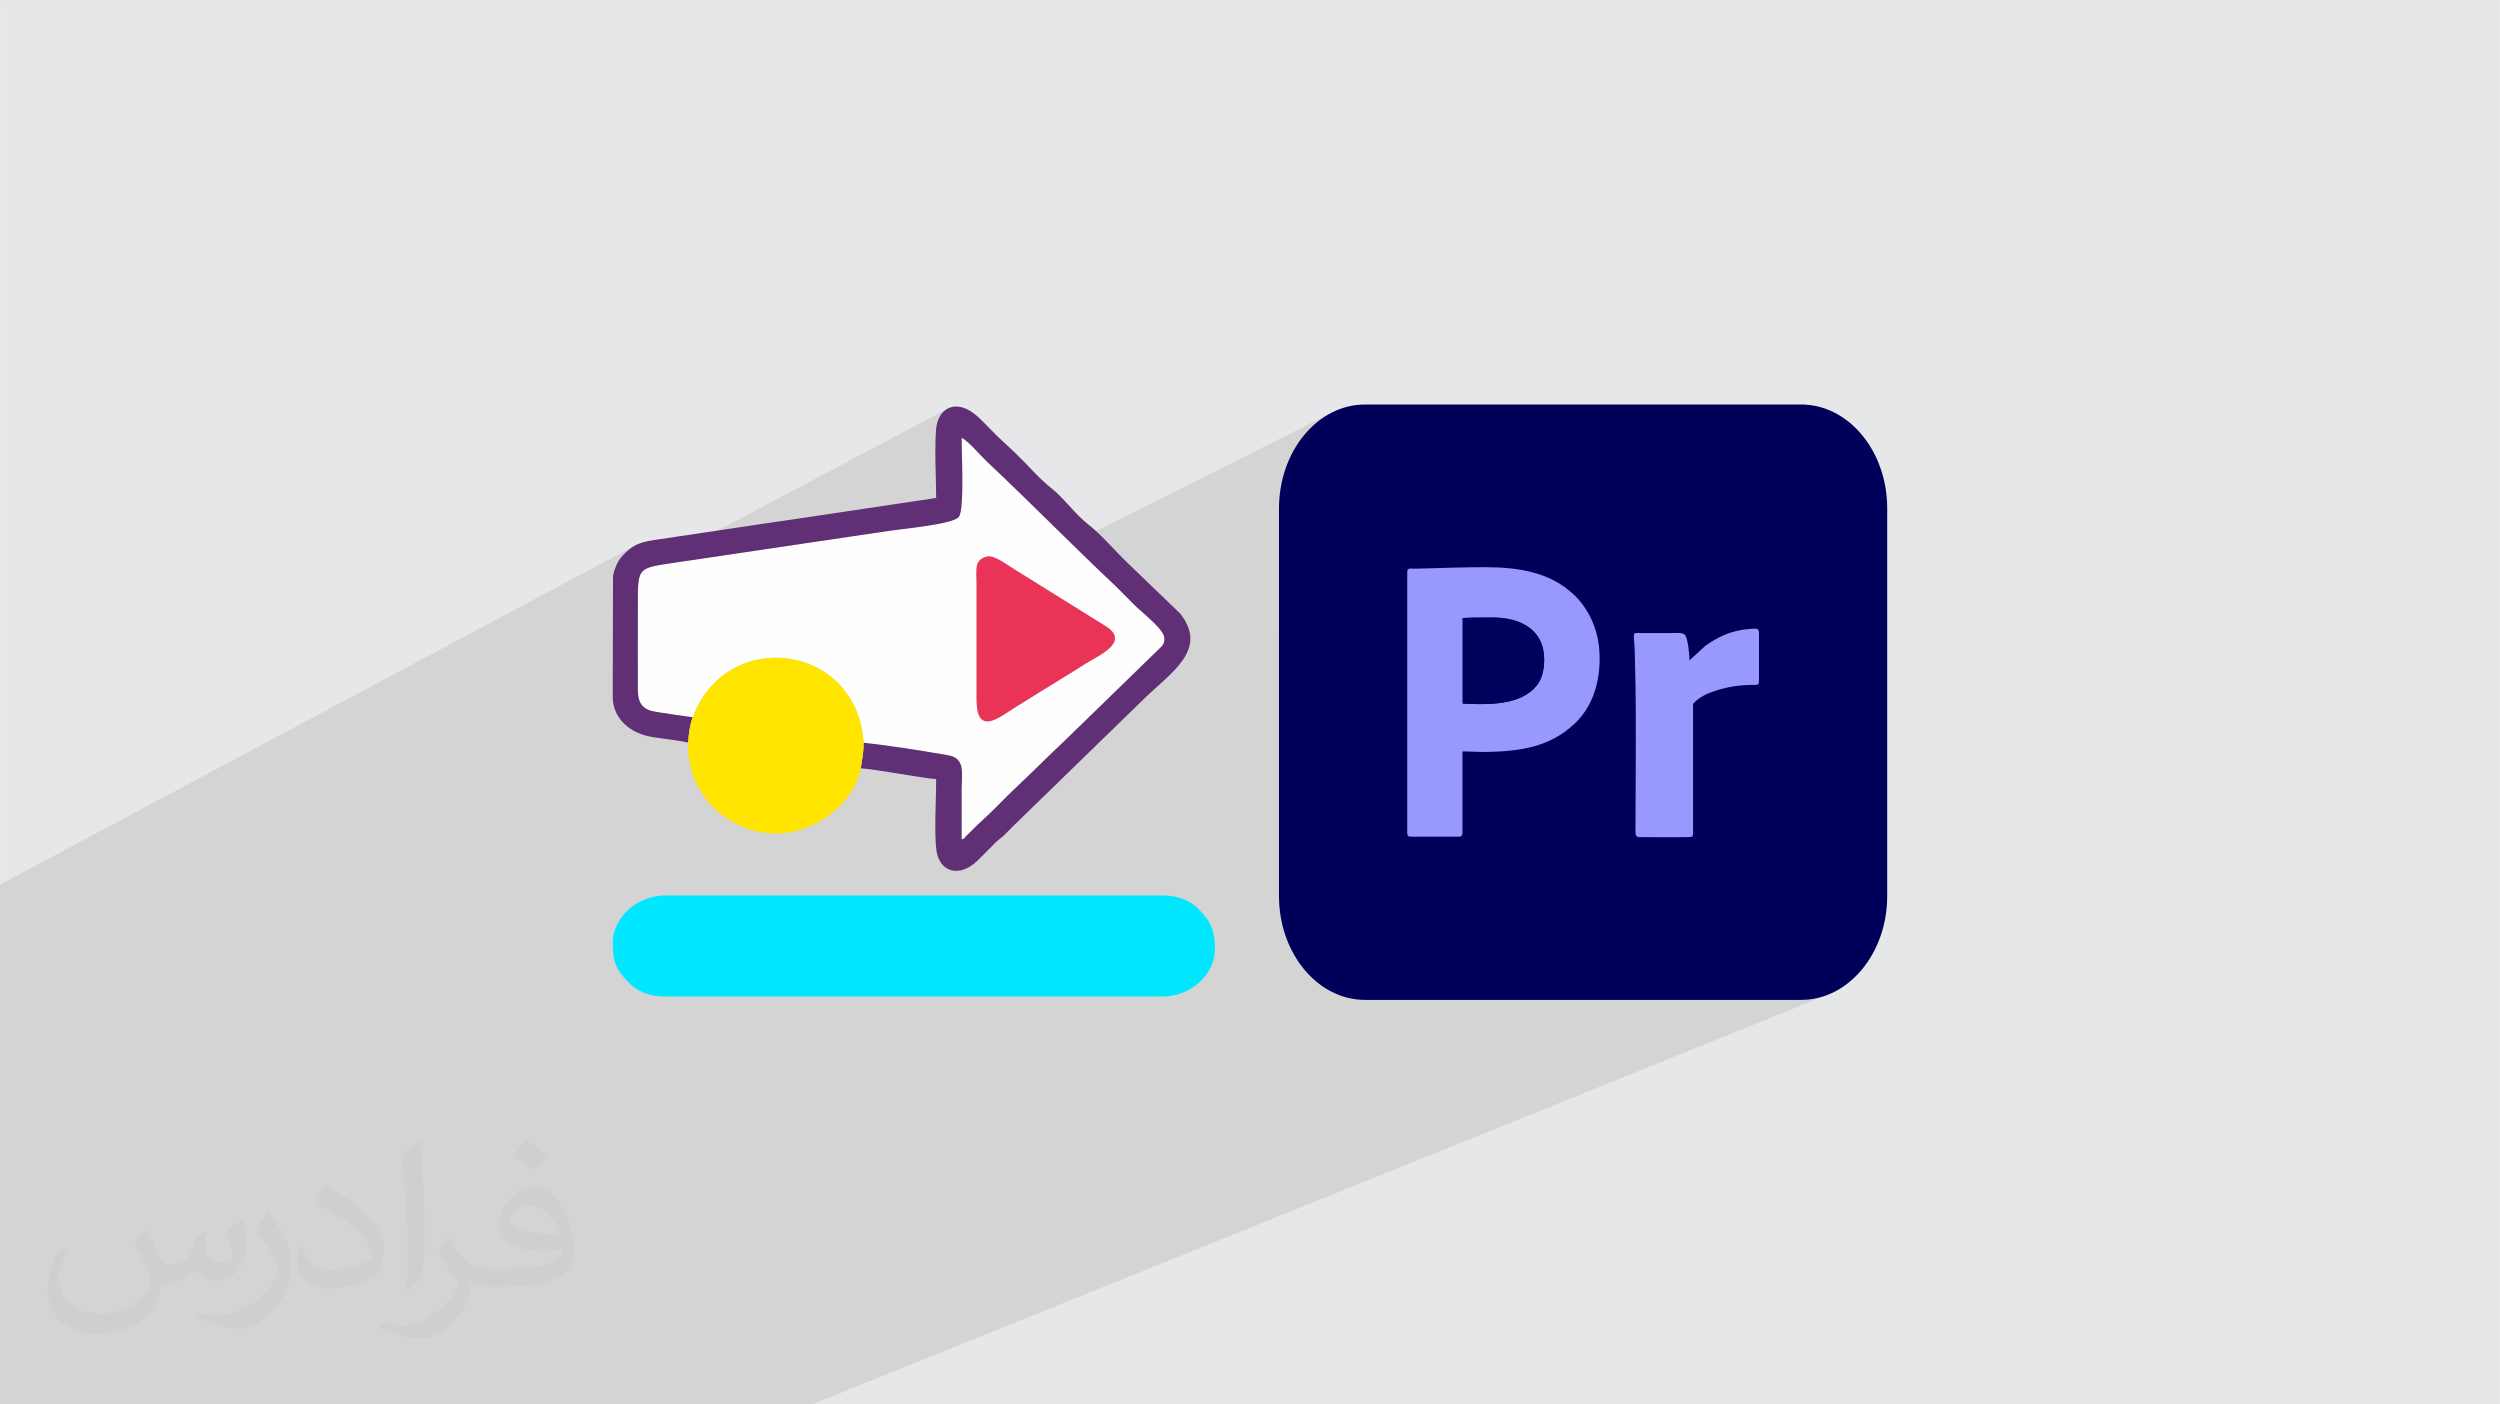
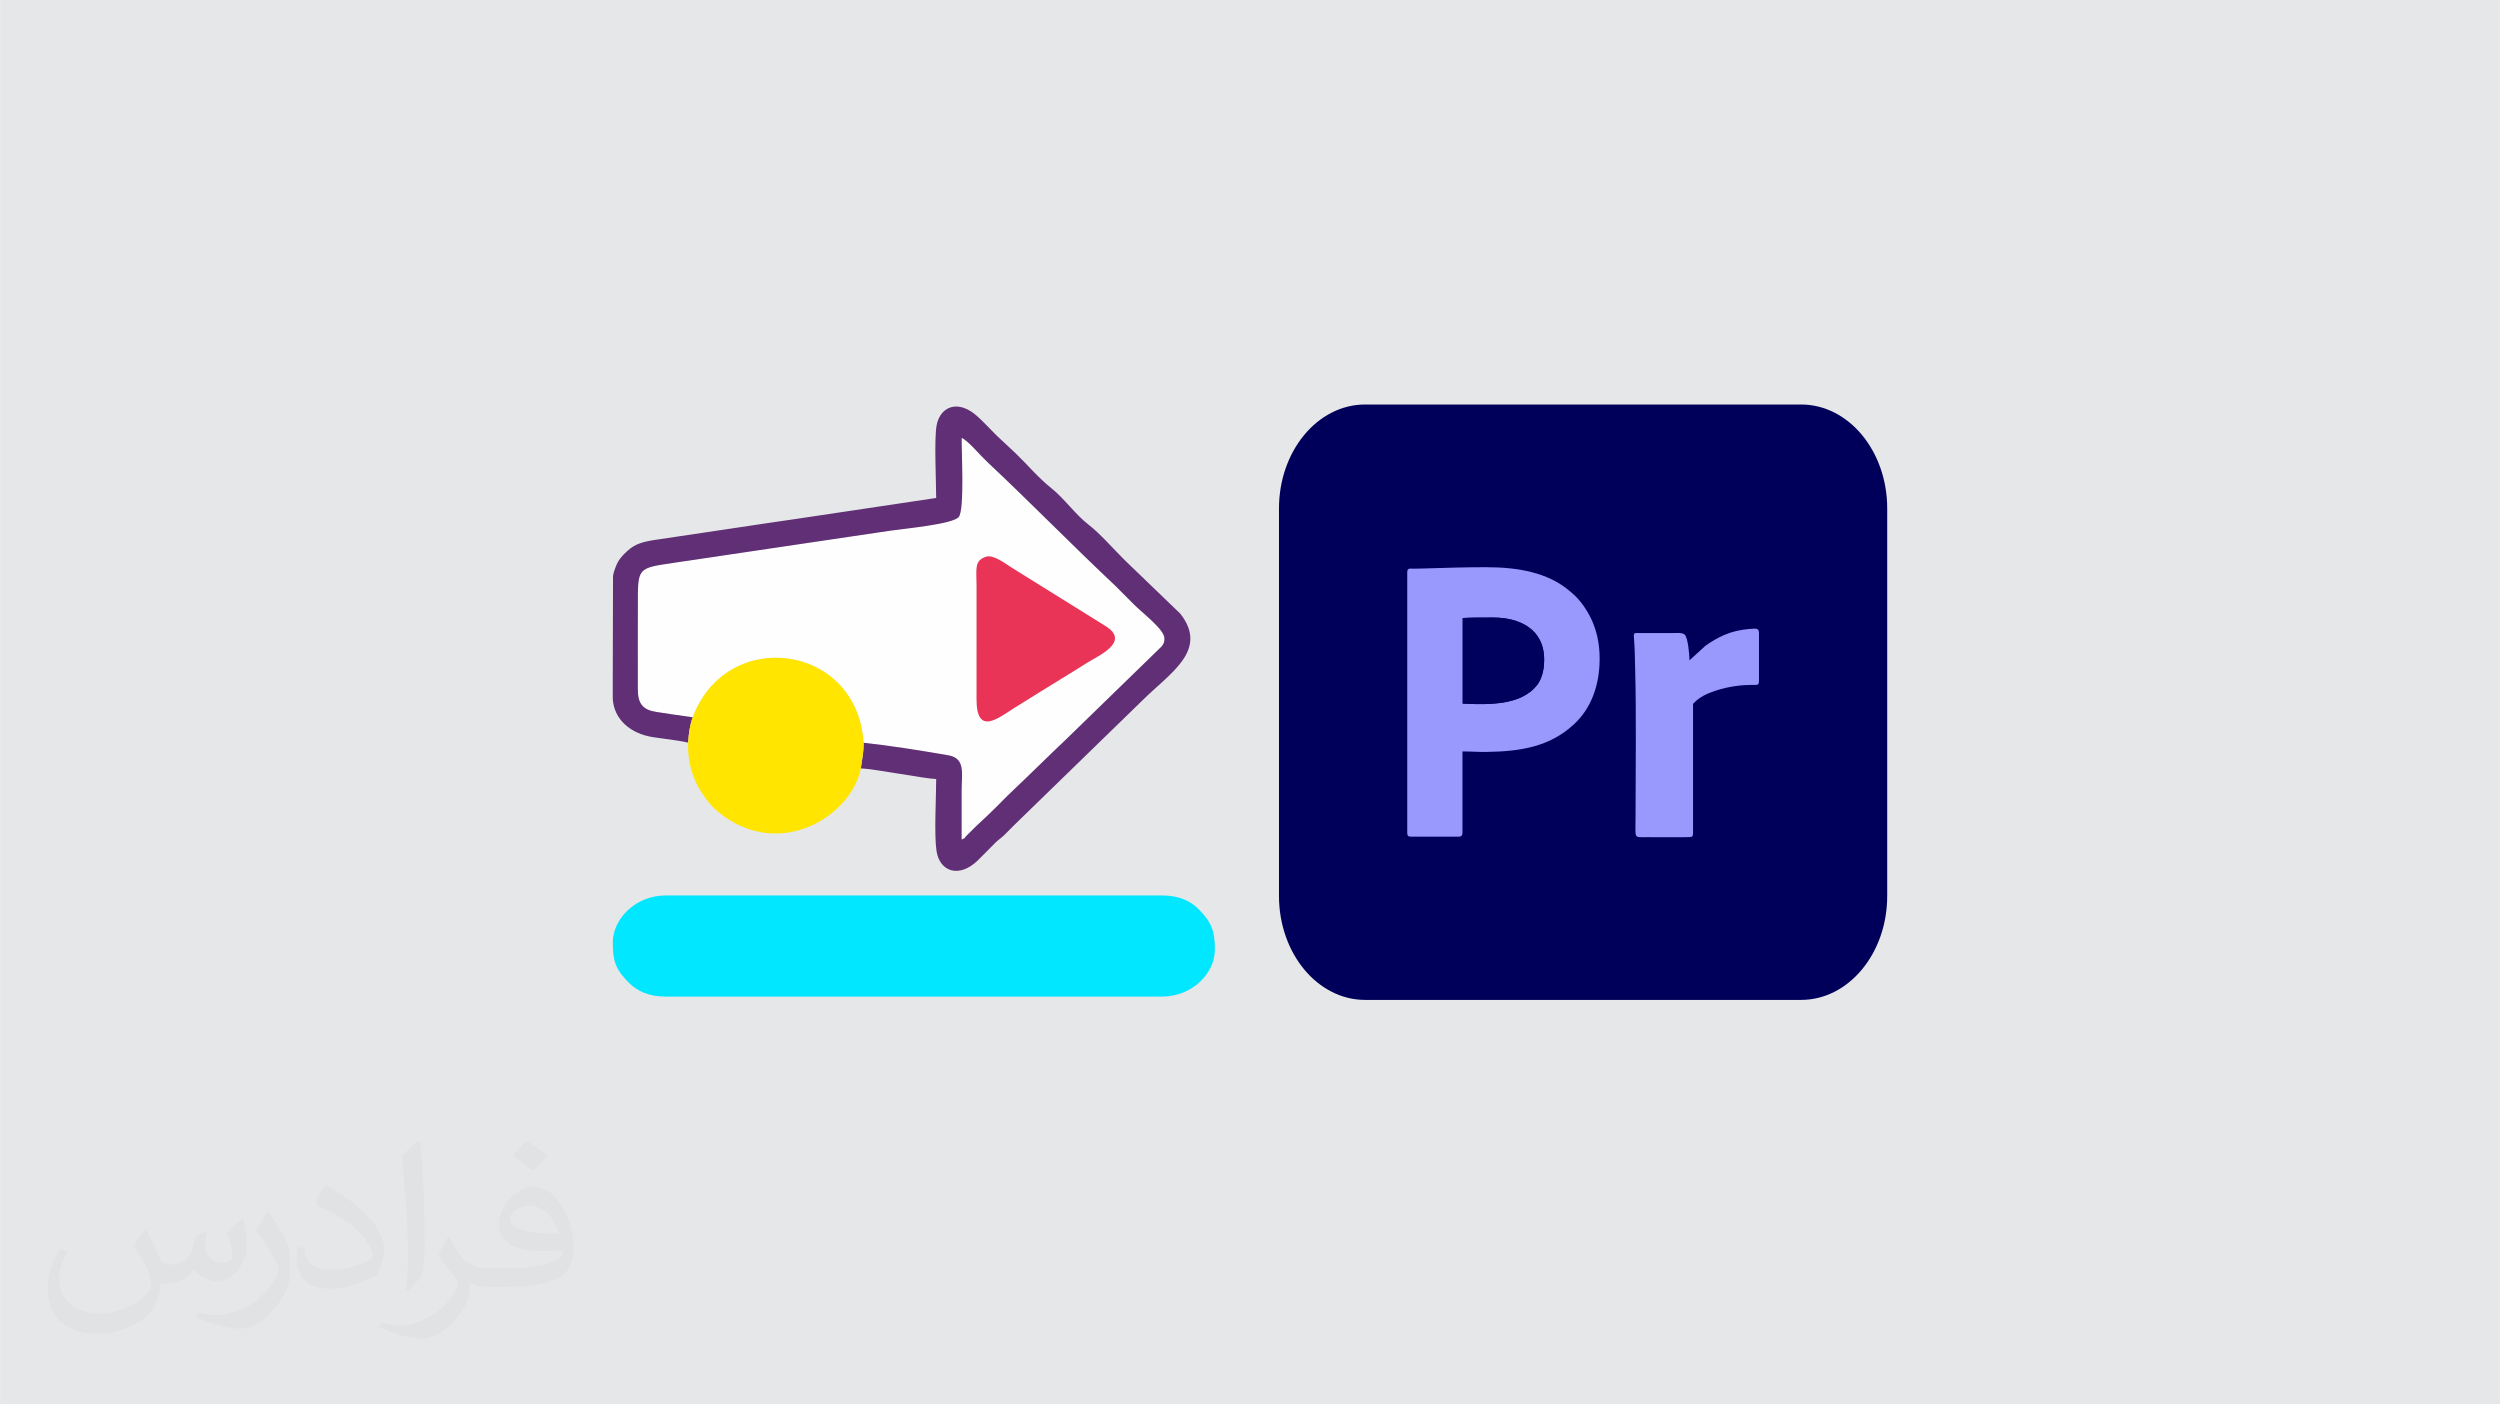
<svg xmlns="http://www.w3.org/2000/svg" xml:space="preserve" width="3.708in" height="2.083in" version="1.1" style="shape-rendering:geometricPrecision; text-rendering:geometricPrecision; image-rendering:optimizeQuality; fill-rule:evenodd; clip-rule:evenodd" viewBox="0 0 3702.73 2080.18">
  <defs>
    <style type="text/css">
   
    .fil3 {fill:#00005B}
    .fil5 {fill:#00005D}
    .fil7 {fill:#00E7FF}
    .fil8 {fill:#602F75}
    .fil4 {fill:#9898FD}
    .fil10 {fill:#EA3457}
    .fil6 {fill:#FEFEFE}
    .fil9 {fill:#FFE500}
    .fil2 {fill:#373435;fill-opacity:0.031}
    .fil1 {fill:#373535;fill-opacity:0.102}
    .fil0 {fill:#E6E7E8}
   
  </style>
  </defs>
  <g id="Layer_x0020_1">
    <polygon class="fil0" points="-0,0 3702.73,0 3702.73,2080.18 -0,2080.18 " />
-     <path class="fil1" d="M-0 1689.75l0 -4.56 0 -73.15 0 -8.05 0 -8.22 0 -14.53 0 -0.8 0 -14.79 0 -0.42 0 -15.91 0 -5.41 0 -37.24 0 -5.37 0 -4.23 0 -0.65 0 -26.2 0 -1.87 0 -11.58 0 -12.04 0 -48.51 0 -0.62 0 -32.37 0 -1.36 0 -12.33 0 -0.57 0 -13.65 0 -15.97 0 -7.56 0 -1.63 938.61 -501.15 -4.5 2.96 -4.39 3.57 -1.88 1.71 -1.9 1.8 -1.89 1.89 -1.85 1.96 -1.78 2.02 -1.68 2.07 -1.55 2.11 -1.38 2.14 -1.18 2.15 -1.23 2.55 -1.21 2.83 -1.16 3 -1.06 3.03 -0.9 2.96 -0.71 2.75 -0.46 2.43 -0.04 14.96 426.51 -226.01 -1334.37 -641.88 1793.71 701.1 178.54 -89.87 -5.66 3.09 -5.5 3.4 -5.34 3.71 -5.18 4.01 -5 4.29 -4.82 4.57 -4.63 4.84 -4.43 5.1 -4.23 5.35 -4.01 5.59 -3.79 5.82 -3.56 6.04 -3.32 6.25 -3.07 6.45 -2.82 6.64 -2.56 6.82 -2.28 6.99 -2.01 7.15 -1.72 7.31 -1.42 7.45 -1.12 7.58 -0.81 7.7 -0.2 3.21 256.32 100.19 4.4 -0.11 5.79 -0.12 5.79 -0.11 5.76 -0.1 5.73 -0.08 5.69 -0.07 5.64 -0.05 5.58 -0.03 5.52 -0.01 9.13 0.1 8.95 0.31 8.77 0.53 8.58 0.77 8.38 1.01 8.18 1.27 7.98 1.54 7.77 1.83 7.56 2.12 7.34 2.43 7.12 2.75 6.89 3.08 6.66 3.42 6.42 3.78 6.18 4.14 5.93 4.52 2.75 2.26 2.59 2.19 2.45 2.17 2.34 2.2 2.26 2.28 2.22 2.39 2.21 2.56 2.24 2.78 3.44 4.62 3.2 4.71 2.97 4.8 2.74 4.9 2.5 5 2.27 5.09 0.17 0.43 52.3 20.44 9.65 -4.41 1.36 -0.47 2.02 -0.11 2.78 0.07 3.65 0.06 44.35 0 2.51 -0.05 2.76 -0.09 2.89 -0.06 2.89 0.04 2.76 0.21 2.51 0.46 2.13 0.78 1.64 1.17 1.66 2.67 1.42 4.06 1.18 5.05 0.96 5.64 0.74 5.84 0.07 0.8 48.98 -22.15 4 -1.78 4.1 -1.64 4.26 -1.49 4.39 -1.33 4.51 -1.17 4.61 -1 4.68 -0.84 4.73 -0.66 4.75 -0.48 4 -0.33 3.26 -0.2 2.59 0.03 1.98 0.38 1.43 0.83 0.94 1.39 0.51 2.06 0.15 2.84 -0.01 67.18 -0.03 3.26 -0.2 2.32 -0.53 1.54 -1.01 0.92 -95.85 42.6 0 174.59 0.02 1.31 0.02 1.32 -0.03 1.3 -0.13 1.22 -0.29 1.12 -0.49 0.96 -0.74 0.77 -1.05 0.54 -533.28 228.98 0.61 0.33 5.79 2.76 5.93 2.42 6.06 2.08 6.17 1.72 6.29 1.36 6.39 0.98 6.48 0.59 6.57 0.2 645.64 0 6.57 -0.2 6.48 -0.59 6.39 -0.98 6.29 -1.36 6.18 -1.72 6.05 -2.08 -1502.57 606.05 -18.28 0 -567.67 0 -69.67 0 -14.4 0 -174.9 0 -15.5 0 -83.19 0 -9.01 0 -46.26 0 -3.86 0 -9.23 0 -12.69 0 -5.04 0 -4.43 0 -6.97 0 -56.73 0 -14.56 0 -62.04 0 -28.52 0 0 -20.11 0 -0 0 -0.04 0 -0 0 -1.2 0 -23.41 0 -55.6 0 -22.3 0 -2.93 0 -16.44 0 -6.1 0 -0 0 -17.44 0 -0.2 0 -1.13 0 -0.58 0 -6.33 0 -7.66 0 -2.47 0 -12.32 0 -1.91 0 -30.48 0 -1.5 0 -0.06 0 -5.53 0 -0 0 -0.1 0 -2.95 0 -10.02 0 -10.78 0 -17.58 0 -5.6 0 -3.55 0 -3.47 0 -9.12 0 -0.75 0 -3.01 0 -8.1 0 -4.02 0 -6.02 0 -13.42 0 -16.84 0 -1.59 0 -6.85 0 -14.27 0 -16.64zm1894.29 -755.11l24.39 -11.68 -24.39 -11.73 0 23.41zm0 -181.51l0 158.1 24.39 11.73 167.32 -80.09 1.25 -0.5 1.52 -0.18 1.76 0.01 1.96 0.09 2.11 0.05 1.89 -0.02 1.9 -0.03 1.9 -0.04 1.89 -0.05 1.89 -0.06 1.89 -0.06 1.89 -0.06 1.89 -0.06 5.56 -0.18 5.62 -0.18 5.68 -0.17 5.72 -0.17 5.75 -0.16 5.78 -0.15 5.79 -0.15 1.4 -0.03 -256.32 -100.19 -0.29 4.61 -0.17 7.93zm-559.92 -111.24l70.07 -37.13 -3.65 2.14 -3.3 2.71 -2.92 3.24 -2.52 3.72 -2.09 4.16 -1.64 4.56 -1.16 4.93 -0.63 4.41 -0.48 5.23 -0.35 5.94 -0.23 6.55 -0.13 7.03 -0.04 7.02 2.53 1.22 36.45 -19.14 4.11 2.52 4.5 3.62 4.8 4.44 4.98 5 5.06 5.3 5.04 5.33 4.91 5.09 4.68 4.59 6.05 5.7 6.03 5.7 6.01 5.71 5.98 5.71 5.96 5.72 5.94 5.72 4.38 4.23 126.67 60.94 164.31 -82.71 -1793.71 -701.1 1334.37 641.88zm50.95 24.51l-0 0.39 0.01 2.15 2.52 -1.32 -2.53 -1.22zm117.41 56.48l1.55 1.5 5.91 5.73 5.9 5.74 5.89 5.74 5.88 5.74 5.87 5.74 5.86 5.74 5.86 5.74 5.85 5.75 5.85 5.74 5.85 5.75 5.86 5.74 5.86 5.74 5.86 5.74 5.87 5.74 0.46 0.45 42.48 -21.38 -126.67 -60.94zm856.43 199.25l52.3 20.44 -42.81 19.58 -0.15 -1.92 -0.68 -5.82 -0.9 -5.72 -1.13 -5.61 -1.36 -5.5 -1.58 -5.4 -1.81 -5.29 -1.87 -4.76z" />
    <path class="fil2" d="M215.96 1821.93c7.07,10.71 11.65,21.01 16.13,32.45 3.33,6.66 5.09,18.93 20.7,18.93 4.57,0 11.13,-1.35 16.95,-4.57 6.55,-3.44 11.54,-8.64 14.15,-16.53l6.24 -21.01 15.19 -7.49 1.04 1.04c-2.08,7.91 -2.59,15.5 -2.59,21.43 0,17.57 15.19,24.23 27.25,24.23 7.07,0 13.42,-3.44 13.42,-9.89 0,-8.32 -3.53,-22.47 -8.12,-35.16 7.07,-7.07 14.15,-14.15 22.26,-19.87l1.25 0.63c3.53,14.98 5.51,29.75 5.51,39.63 0,9.67 -4.27,20.39 -7.8,27.36 -7.28,13.73 -20.18,24.65 -35.78,24.65 -11.85,0 -25.06,-5.93 -34.12,-16.95l-0.52 0c-8.53,10.61 -21.74,20.18 -42.86,20.18l-6.55 0c-1.04,13.94 -4.05,23.81 -8.64,32.66 -12.58,24.54 -49.92,41.92 -85.08,41.92 -48.89,0 -73.43,-28.19 -73.43,-65.73 0,-23.19 7.59,-44.72 19.24,-60.01l9.56 3.95c-7.28,13.94 -12.17,27.04 -12.17,39.94 0,35.16 28.61,51.9 61.58,51.9 30.58,0 68.44,-19.45 75.31,-42.02 -2.59,-24.65 -11.85,-36.19 -26,-58.66 4.27,-7.49 9.78,-14.98 16.64,-22.98l1.25 0 0 0 0 0 -0.01 -0.04zm563.83 -132.3c10.3,6.45 20.39,14.04 30.27,22.78 -5.51,7.8 -12.38,14.88 -20.91,21.12 -9.89,-8.01 -19.76,-14.88 -29.86,-22.16 6.86,-7.7 13.63,-15.08 20.49,-21.74l0 0 0 0 0 0 0 0 0 0 0.01 0zm5.3 96.11c-16.64,0 -30.27,10.92 -30.27,19.03 0,17.38 33.28,22.78 73.12,22.56 -4.99,-20.39 -22.47,-41.61 -42.86,-41.61l0 0.01zm-37.35 92.99c21.64,0 40.57,-0.63 55.02,-4.27 16.13,-4.05 29.75,-12.17 29.75,-17.78 0,-1.46 0,-3.22 -0.52,-4.68 -9.05,0.83 -19.45,0.83 -28.5,0.83 -29.33,0 -51.79,-6.66 -60.64,-23.09 -2.19,-4.57 -3.74,-9.67 -3.74,-15.5 0,-15.92 6.86,-31.41 18.93,-42.13 10.08,-8.84 21.22,-14.35 32.55,-14.35 20.49,0 36.81,16.44 48.26,42.34 6.24,14.15 10.5,30.47 10.5,51.07 0,13.73 -3.74,25.27 -12.27,33.8 -15.92,15.4 -45.24,21.22 -90.17,21.22l-20.39 0 0 0 -5.3 0c-11.13,0 -19.14,-1.98 -25.48,-6.86l-1.04 0c0.31,2.59 0.52,5.09 0.52,7.49 0,10.08 -3.33,22.98 -10.08,33.28 -19.97,29.64 -41.61,42.53 -60.33,42.53 -18.93,0 -42.13,-7.28 -63.03,-16.75l3.74 -7.28c6.76,2.81 16.13,4.68 29.02,4.68 33.8,0 78.21,-32.45 83.72,-64.17 -1.25,-2.59 -3.53,-6.03 -6.76,-9.67 -9.89,-11.75 -16.13,-21.53 -21.95,-31.82 4.99,-9.89 9.56,-17.78 13.83,-24.96l1.77 -0.21c14.46,29.44 27.56,46.28 56.78,46.28l4.57 0 0 0 21.22 0 0 0 0 0 0 0 0 0 0 0 0.04 0zm-146.45 31.1c2.5,-13.52 2.7,-28.7 2.7,-42.86l0 -21.01c0,-39.21 -4.99,-96.2 -9.05,-133.34 7.07,-7.59 16.95,-16.53 24.75,-22.56l2.29 0.63c5.3,46.7 6.55,100.79 6.55,150.81 0,13.11 -0.52,25.9 -1.77,35.26 -0.73,11.85 -7.59,20.8 -22.26,34.53l-3.22 -1.46zm-150.71 -61.89c0.73,18.41 9.78,32.87 41.4,32.87 19.66,0 36.3,-5.09 54.71,-13.83 3.33,-1.46 5.09,-3.44 5.09,-5.09 0,-11.54 -8.84,-26.83 -23.71,-40.77 -14.46,-13.11 -33.6,-24.65 -51.48,-32.35 -6.14,-2.59 -8.12,-5.3 -8.12,-7.91 0,-5.3 7.07,-16.44 12.9,-24.44l1.98 -0.21c20.49,10.71 43.38,26.63 60.33,44.3 15.4,16.33 24.96,32.87 24.96,50.86 0,13.31 -4.05,25.79 -10.61,37.44 -22.47,11.33 -46.39,19.97 -70.1,19.97 -28.81,0 -48.47,-13.52 -48.47,-45.24 0,-3.44 0,-8.73 1.25,-15.61l9.89 0 0 0 0 0 0 0 0 0 0 0 -0.01 0zm-52.11 -52.32l17.89 28.92c6.55,10.71 12.69,22.37 12.69,40.77l0 23.5c0,19.03 -12.17,39.42 -31.82,59.6 -15.4,13.63 -29.02,19.45 -41.61,19.45 -18.72,0 -40.15,-5.82 -64.9,-16.44l2.81 -7.28c7.8,2.08 16.84,3.84 27.98,3.84 35.58,-0.21 71.97,-26.21 88.61,-57.93 1.98,-3.64 2.7,-7.07 2.7,-9.47 0,-3.64 -1.98,-7.7 -3.53,-11.33 -9.05,-17.05 -19.14,-32.66 -30.27,-47.12 5.82,-9.16 11.65,-17.99 17.99,-26.73l1.46 0.21 0 0 0 0 0 0 0 0 0 0 -0.01 0z" />
    <g id="_105553230767744">
      <g>
        <path class="fil3" d="M2021.93 599.14l645.64 0c70.48,0 127.63,68.96 127.63,154l0 573.93c0,85.04 -57.15,153.99 -127.63,153.99l-645.64 0c-70.48,0 -127.63,-68.96 -127.63,-154l0 -573.93c0,-85.04 57.16,-154 127.63,-154l0 0.01z" />
        <path class="fil4" d="M2166.44 1042.14l0 -126.68c9.66,-0.8 34.63,-0.75 45.29,-0.74 38.84,0.07 76.2,16.99 75.32,64.04 -0.26,14.05 -3.52,26.75 -10.35,35.68 -2.21,2.88 -3,3.4 -5.49,6.13 -4.39,4.78 -14.49,10.97 -21.25,13.65 -24.97,9.89 -55.08,9.38 -83.52,7.92l-0.01 0zm-82.18 -194.71l0 385.84c0,4.42 1.12,5.98 5.61,5.98l70.62 0c4.44,0 5.58,-2.12 5.58,-6.41l0 -119.85c12.07,0 23.85,0.97 36.2,0.75 50.03,-0.87 92.65,-7.41 128.93,-40.91 25.84,-23.87 37.45,-57.7 38.01,-94.47 0.51,-33.16 -8.37,-61.4 -27.34,-85.79 -6.03,-7.74 -11.47,-12.67 -19.07,-18.84 -30.96,-25.15 -72.65,-33.61 -121.84,-33.61 -29.21,0 -61.72,0.9 -91.2,1.86 -5.03,0.17 -10.1,0.35 -15.15,0.37 -5.82,0.04 -10.35,-1.63 -10.35,5.08l-0.01 0 -0 0.01z" />
        <path class="fil4" d="M2502.32 978.09c-0.13,-9.03 -2.2,-33.03 -6.95,-37.94 -3.59,-3.7 -13.84,-2.45 -20.1,-2.45l-44.35 0c-10.96,0 -11.66,-2.02 -10.69,9.58 1.19,14.17 1.2,28.38 1.59,42.68 1.95,71.87 0.59,149.26 0.59,222.2 0,30.77 -3.05,27.82 16.26,27.82 5.17,0 64.04,0.41 66.25,-0.34 3.24,-1.1 2.7,-5.1 2.69,-8.54l0 -188.77c2.1,-1.43 3.5,-3.62 5.69,-5.32 7.25,-5.62 12.59,-8.46 21.73,-11.85 17.91,-6.66 36.92,-10.3 56.51,-10.61 13.52,-0.21 13.71,1.4 13.7,-8.68l0.01 -67.18c0.04,-8.71 -3.16,-7.94 -14.86,-7.01 -12.69,1.02 -25.34,4.04 -36.02,8.59 -10.83,4.62 -20.31,10.4 -28.5,16.29l-23.54 21.51 0 0 -0.02 0.02z" />
        <path class="fil5" d="M2166.44 1042.14c28.42,1.47 58.55,1.97 83.51,-7.92 6.75,-2.67 16.86,-8.87 21.25,-13.65 2.49,-2.72 3.28,-3.24 5.49,-6.12 6.84,-8.92 10.1,-21.62 10.35,-35.68 0.88,-47.07 -36.49,-63.97 -75.32,-64.05 -10.65,-0.02 -35.64,-0.06 -45.29,0.74l0 126.69 0.01 -0.01 0 0z" />
      </g>
      <g>
        <path class="fil6" d="M1460.6 824.6c11.03,-3.44 28.76,10.62 37.31,15.89l138.46 86.21c40.01,24 -10.64,44.84 -28.68,56.41 -11.44,7.34 -22.52,14.2 -34.35,21.38 -24.1,14.64 -46.34,28.81 -69.9,43.35 -23.66,14.6 -57.28,43.78 -57.09,-12.4l0.01 -168.97c0,-23.32 -3.82,-36.26 14.24,-41.88zm-434.61 237.76c49.87,-134.24 243.54,-109.98 252.99,37.79 39.34,4.2 85.96,11.68 125.48,18.55 25.99,4.52 19.75,27.3 19.75,52.6 0,24.06 0,48.12 0,72.19 6.68,-2.9 2.15,-0.18 6.8,-5.17l13.92 -13.84c6.74,-6.32 12.13,-11.41 18.87,-17.73 12.94,-12.14 24.69,-24.9 37.73,-37.15 25.71,-24.16 50.57,-49.2 76.36,-73.46l142.16 -138.24c2.89,-3.14 4.94,-6.62 4.54,-12.96 -0.83,-13.31 -33.64,-37.9 -44.9,-49.43l-27.82 -27.89c-64.58,-60.7 -124.81,-122.54 -189.5,-183.28 -12.08,-11.35 -27.74,-30.87 -38.08,-35.91 -0.38,20.62 4.49,106.46 -4.35,117.29 -8.77,10.76 -81.06,17.25 -101.53,20.32l-318.5 47.27c-57.28,8.6 -55.23,6.51 -55.23,66.23 0,40.65 -0.24,81.37 -0.04,122.01 0.1,20.77 7.54,29.93 27.39,32.91 17.71,2.66 35.98,5.68 53.95,7.87z" />
        <path class="fil7" d="M907.52 1396.01c0,27.95 4.28,39.99 23.92,59.69 12.63,12.67 29.93,20.44 54.46,20.44l735.07 0c45.06,0 78.39,-34.62 78.39,-69.67 0,-27.34 -5.01,-40.64 -23.92,-59.69 -12.6,-12.69 -29.95,-20.44 -54.46,-20.44l-735.07 0c-45.29,0 -78.39,35.2 -78.39,69.67z" />
        <path class="fil8" d="M1019.14 1099.89c0.75,-12.83 2.64,-26.61 6.84,-37.53 -17.96,-2.19 -36.24,-5.21 -53.95,-7.87 -19.84,-2.98 -27.29,-12.14 -27.39,-32.91 -0.2,-40.64 0.04,-81.36 0.04,-122.01 0,-59.72 -2.05,-57.64 55.23,-66.23l318.5 -47.27c20.47,-3.07 92.76,-9.56 101.53,-20.32 8.84,-10.83 3.97,-96.66 4.35,-117.29 10.34,5.04 26,24.56 38.08,35.91 64.68,60.74 124.92,122.58 189.5,183.28l27.82 27.89c11.27,11.53 44.08,36.12 44.9,49.43 0.39,6.34 -1.65,9.82 -4.54,12.96l-142.16 138.24c-25.79,24.25 -50.65,49.3 -76.36,73.46 -13.04,12.25 -24.79,25.01 -37.73,37.15 -6.74,6.32 -12.14,11.4 -18.87,17.73l-13.92 13.84c-4.65,4.98 -0.12,2.27 -6.8,5.17 0,-24.06 0,-48.12 0,-72.19 0,-25.3 6.24,-48.08 -19.75,-52.6 -39.51,-6.88 -86.14,-14.36 -125.48,-18.55 0.29,15.56 -2.37,24.07 -4.05,38.06 16.93,0 95.49,15.32 111.61,15.68 0,27.67 -3.11,81.3 0.38,105.88 4.46,31.39 33.48,41.42 61.05,14.78 9.25,-8.94 16.93,-17.17 26.06,-26.2 5.18,-5.13 8.7,-6.82 13.99,-12.14 5.07,-5.1 8.84,-8.89 13.91,-13.96l189.86 -184.64c40.18,-40.17 99.09,-74.14 56.34,-128.63l-82.51 -79.49c-16.29,-16.12 -36.14,-39.06 -53.66,-52.59 -18.95,-14.63 -35.87,-38.68 -54.48,-53.53 -19.92,-15.89 -35.38,-34.75 -53.78,-52.47l-27.91 -26.09c-9.23,-9.23 -17.52,-18.22 -26.97,-27.02 -30.4,-28.28 -56.83,-14.75 -61.67,12.41 -3.76,21.11 -0.63,82.01 -0.63,107.37l-206.07 30.83c-70.14,10.09 -137.48,20.68 -207.75,30.89 -19.5,2.83 -31.37,5.81 -43,16.22 -4.95,4.43 -10.46,9.97 -13.91,15.7 -3.06,5.09 -7.06,15.77 -7.92,21.7l-0.38 147.83 0 34.02c1.58,30.84 26.35,51.75 58.7,56.93 15.85,2.54 36.98,4.62 52.92,8.19z" />
        <path class="fil9" d="M1025.98 1062.36c-4.2,10.92 -6.09,24.7 -6.84,37.53 -1.29,40.07 13.32,67.32 30.93,89.11 8.24,10.19 22.03,20.94 33.43,27.54 86.77,50.22 178.62,-13.69 191.42,-78.33 1.68,-13.99 4.34,-22.5 4.05,-38.06 -9.45,-147.77 -203.13,-172.03 -252.99,-37.79z" />
        <path class="fil10" d="M1460.6 824.6c-18.06,5.62 -14.24,18.55 -14.24,41.88l-0.01 168.97c-0.19,56.19 33.43,27.01 57.09,12.4 23.55,-14.54 45.8,-28.71 69.9,-43.35 11.82,-7.19 22.9,-14.05 34.35,-21.38 18.04,-11.57 68.68,-32.41 28.68,-56.41l-138.46 -86.21c-8.55,-5.28 -26.28,-19.33 -37.31,-15.89z" />
      </g>
    </g>
  </g>
</svg>